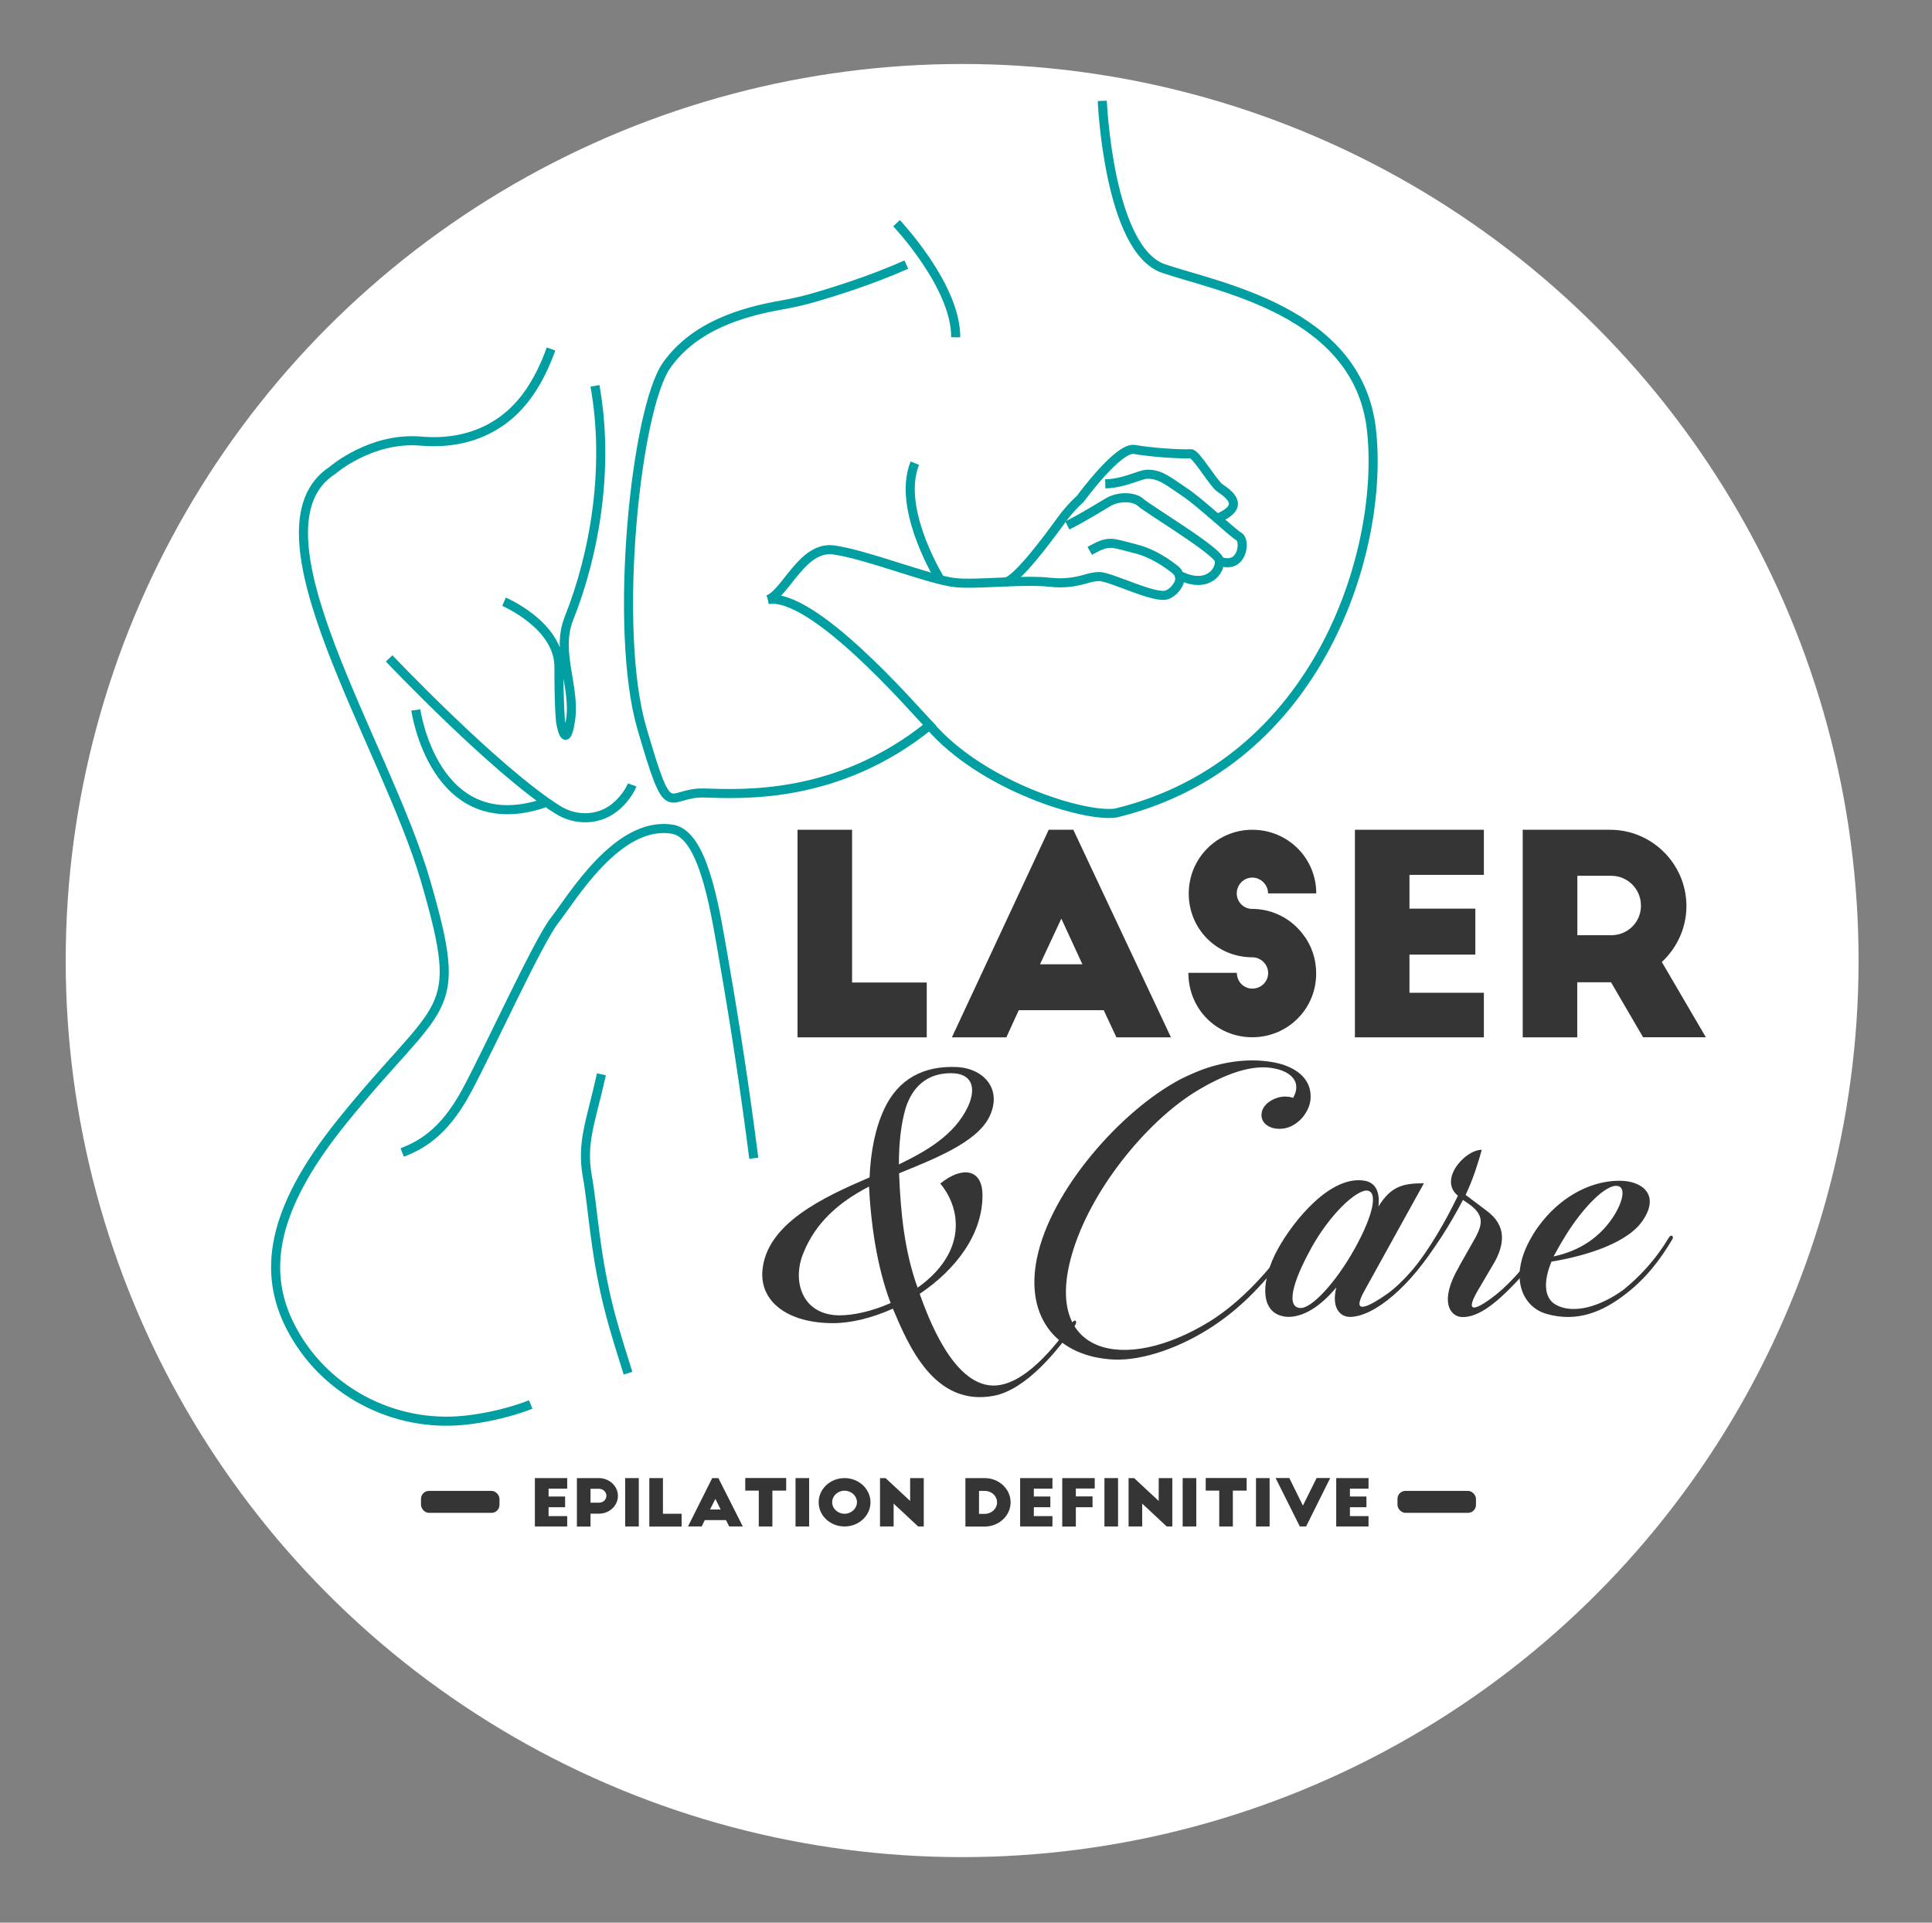
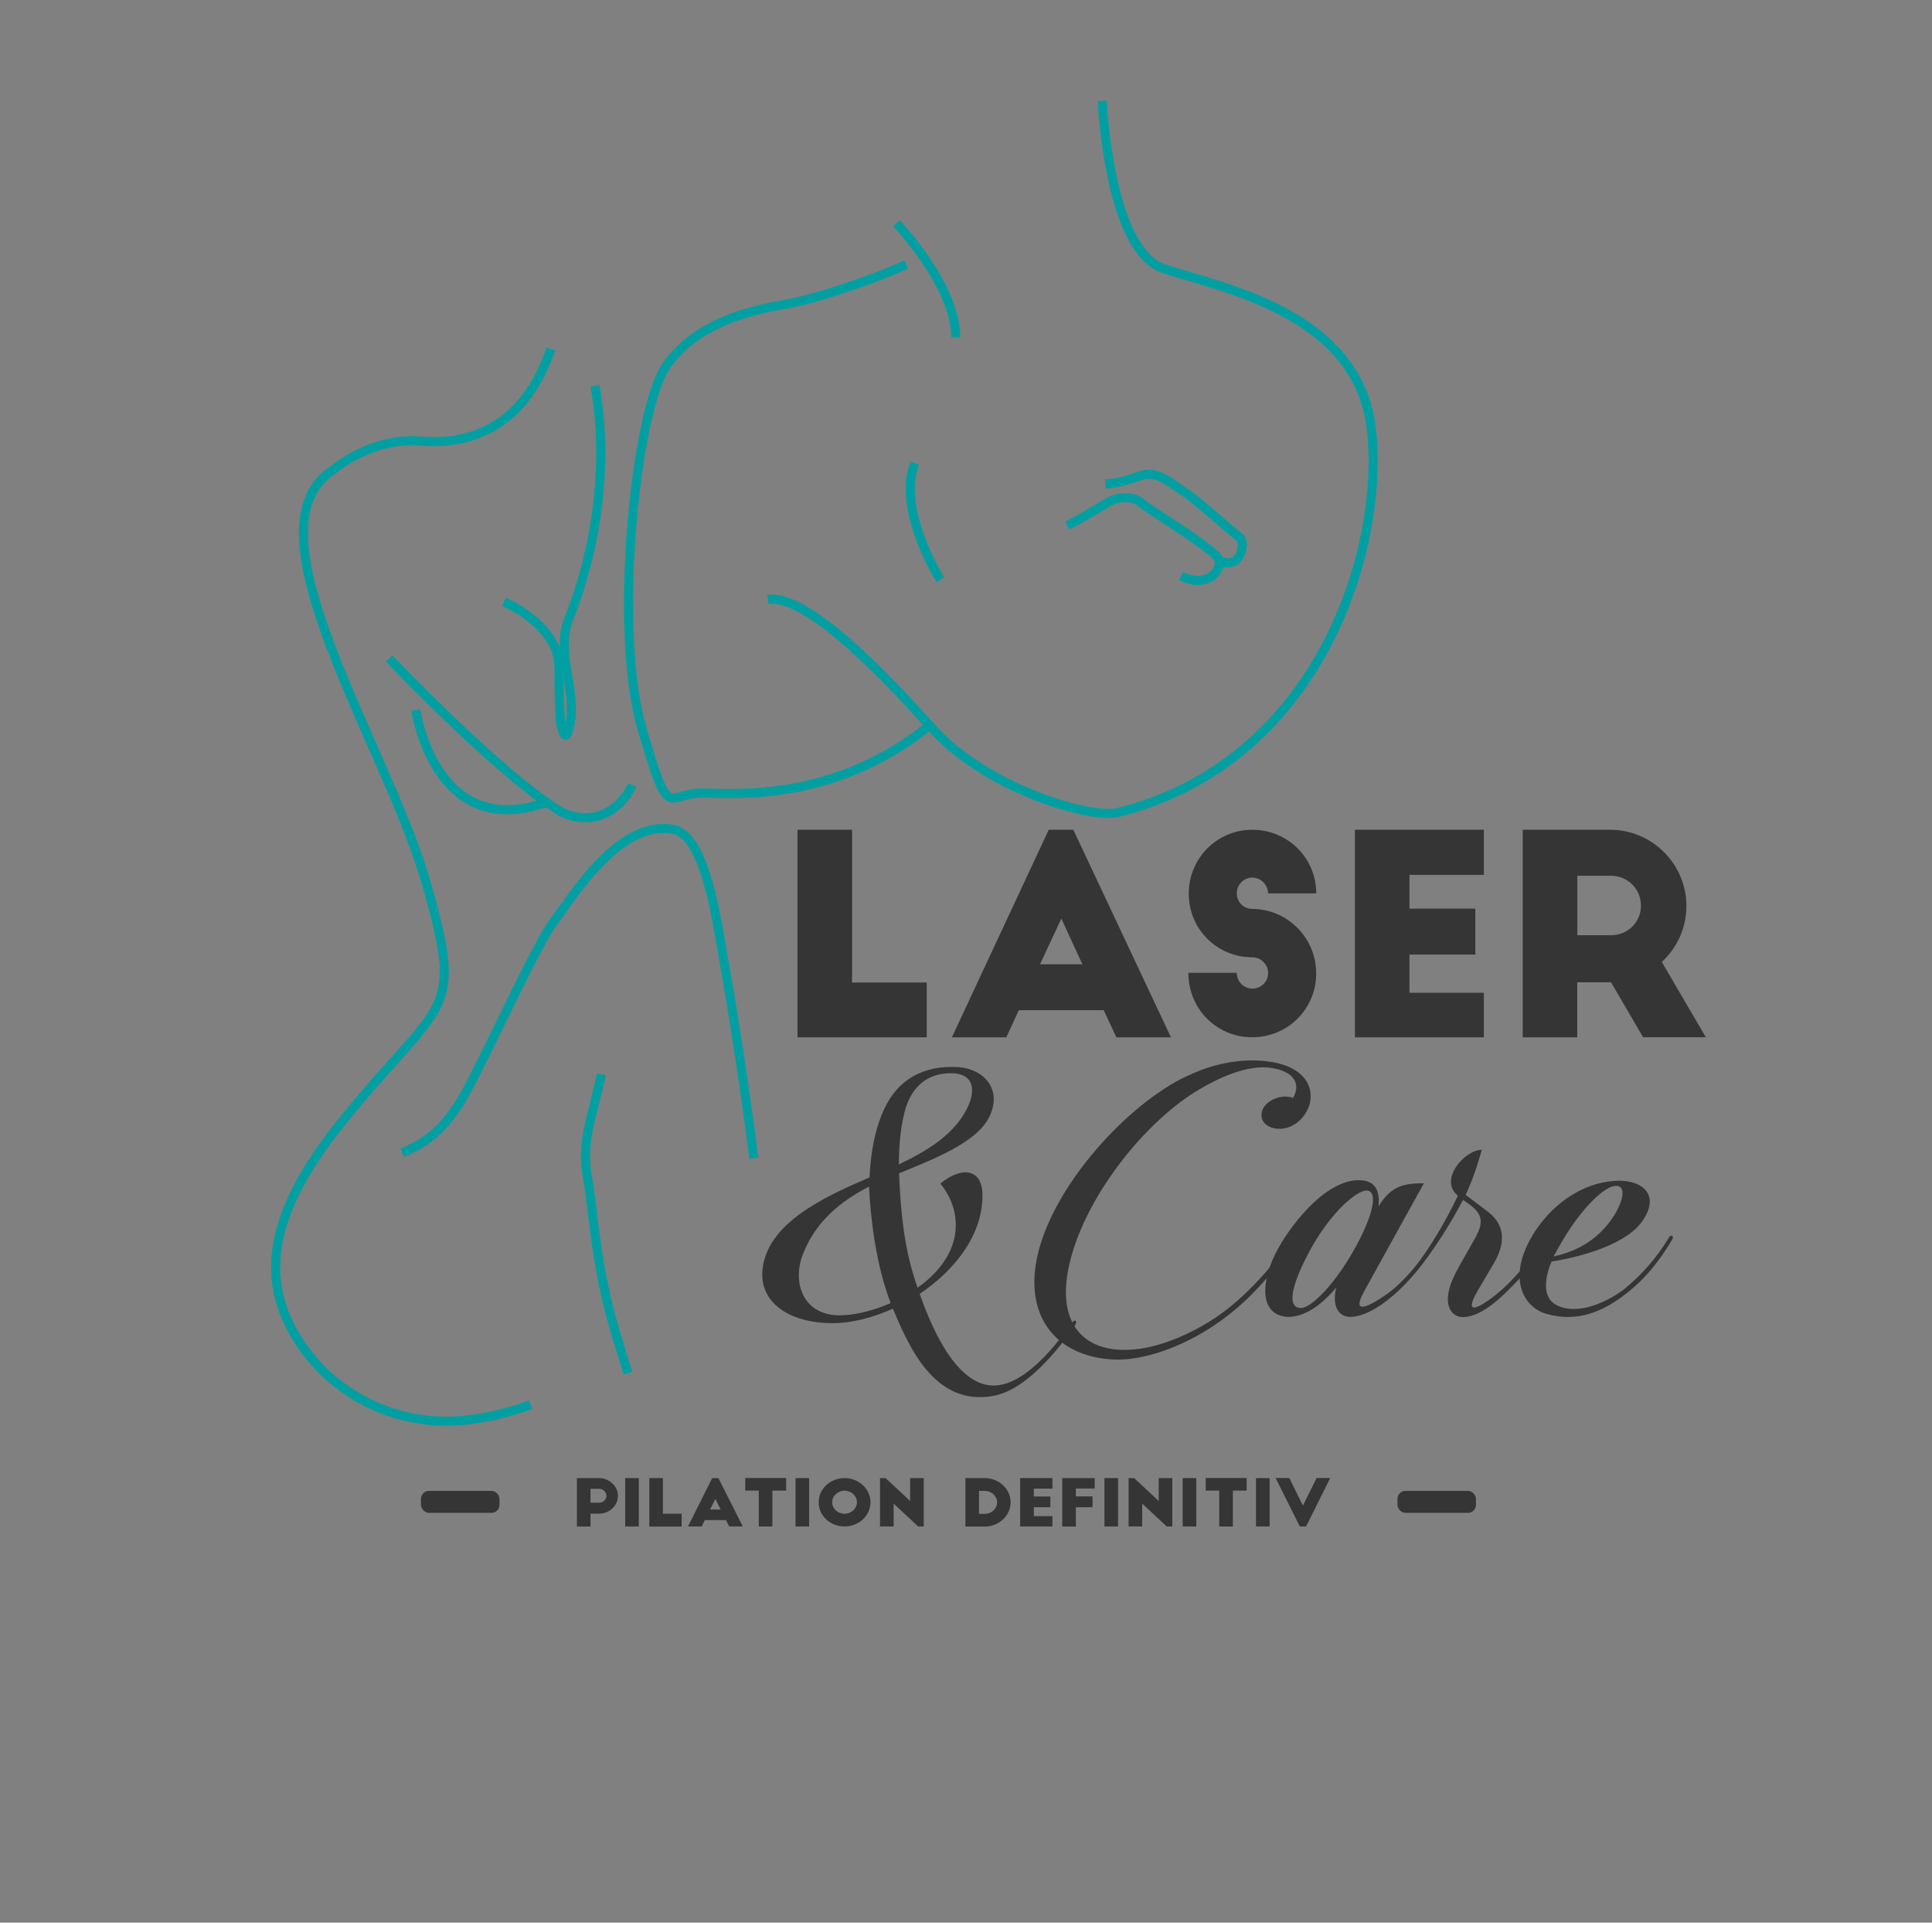
<svg xmlns="http://www.w3.org/2000/svg" id="Calque_1" viewBox="0 0 212.89 211.83">
  <rect x="0" y="0" width="212.89" height="211.83" fill="#808080" stroke="none" />
  <defs>
    <style>
      .cls-1 {
        fill: #fff;
      }

      .cls-2 {
        fill: #353535;
      }

      .cls-3 {
        fill: none;
        stroke: #029fa2;
        stroke-miterlimit: 10;
      }
    </style>
  </defs>
-   <circle class="cls-1" cx="106.02" cy="105.83" r="98.78" />
  <path class="cls-2" d="M98.37,144.19c-2.27,1.02-4.6,1.59-6.58,1.59-4.94,0-8.06-2.33-7.78-5.79.45-5.22,6.81-8.12,11.81-10.27.11-2.78.62-5.45,1.65-7.61,1.48-3.12,4.2-4.77,8.12-4.54,2.95.23,4.88,2.55,3.41,5.51-1.42,2.84-6.19,4.65-9.93,6.19.17,4.26.57,8.51,2.04,12.6,2.5-1.76,4.37-4.26,4.2-7.27-.06-1.42-.68-3.01-1.7-4.2,2.38-1.93,4.6-1.65,4.65,1.19.06,4.43-3.01,8.34-6.92,10.96.96,2.67,3.63,9.88,7.95,10.1,3.52.17,7.1-4.48,8.8-6.87.4-.57.68-.17.34.28-1.82,2.67-5.34,7.04-8.91,7.72-6.58,1.25-9.42-5.56-11.13-9.59ZM98.14,143.56c-1.59-4.14-2.21-9.2-2.38-12.83-3.41,1.76-5.9,4.03-7.21,7.27-1.31,3.06-.23,6.87,3.92,6.92,1.59,0,3.63-.45,5.68-1.36ZM99.05,128.29c3.06-1.48,6.13-3.24,7.61-6.36.96-2.1.45-3.69-1.87-3.69-2.67,0-4.26,1.53-5,3.86-.51,1.76-.74,3.86-.74,6.19Z" />
  <g>
    <path class="cls-2" d="M87.88,91.42h6.01v16.83h8.23v6.04h-14.24v-22.87Z" />
    <path class="cls-2" d="M104.89,114.29l10.67-22.87h2.71l10.76,22.87h-6.01l-1.4-2.99h-9.36l-1.37,2.99h-6.01ZM114.61,106.24h4.66l-2.32-5.03-2.35,5.03Z" />
    <path class="cls-2" d="M139.73,98.43c0-.94-.79-1.74-1.74-1.74s-1.71.79-1.71,1.74.76,1.71,1.71,1.71c2.23,0,4.24,1.07,5.52,2.71.98,1.22,1.52,2.74,1.52,4.42,0,3.9-3.14,7.01-7.04,7.01s-7.04-3.08-7.04-7.1h5.34c0,.98.76,1.74,1.71,1.74s1.74-.76,1.74-1.71-.79-1.74-1.74-1.74c-3.9,0-7.01-3.11-7.01-7.01s3.11-7.04,7.01-7.04,7.04,3.11,7.04,7.01h-5.3Z" />
    <path class="cls-2" d="M149.3,91.42h14.21v4.97h-8.2v3.72h7.26v5.06h-7.26v4.21h8.2v4.91h-14.21v-22.87Z" />
    <path class="cls-2" d="M181.06,114.29l-3.54-6.07h-3.72v6.07h-6.01v-22.87h9.63c4.63,0,8.41,3.78,8.41,8.41,0,2.44-1.07,4.63-2.71,6.16l4.85,8.29h-6.92ZM173.81,103.04h3.72c1.83,0,3.29-1.43,3.29-3.26s-1.46-3.29-3.29-3.29h-3.72v6.56Z" />
  </g>
  <g>
    <g>
-       <path class="cls-2" d="M58.94,162.85h3.56v1.16h-2.05v.87h1.82v1.18h-1.82v.98h2.05v1.14h-3.56v-5.33Z" />
      <path class="cls-2" d="M63.57,162.85h2.41c1.16,0,2.11.88,2.11,1.96s-.94,1.96-2.08,1.96h-.94v1.42h-1.5v-5.33ZM65.07,165.56h.93c.46,0,.82-.33.82-.76s-.37-.77-.82-.77h-.93v1.53Z" />
      <path class="cls-2" d="M68.89,162.85h1.5v5.33h-1.5v-5.33Z" />
      <path class="cls-2" d="M71.55,162.85h1.5v3.93h2.06v1.41h-3.56v-5.33Z" />
      <path class="cls-2" d="M75.81,168.18l2.67-5.33h.68l2.69,5.33h-1.5l-.35-.7h-2.34l-.34.7h-1.5ZM78.24,166.31h1.17l-.58-1.17-.59,1.17Z" />
      <path class="cls-2" d="M82.12,162.84h4.51v1.39h-1.52v3.95h-1.5v-3.95h-1.49v-1.39Z" />
      <path class="cls-2" d="M87.66,162.85h1.5v5.33h-1.5v-5.33Z" />
      <path class="cls-2" d="M93.06,162.85c1.58,0,2.86,1.2,2.86,2.67s-1.28,2.66-2.86,2.66-2.85-1.19-2.85-2.66,1.27-2.67,2.85-2.67ZM93.06,164.24c-.75,0-1.36.57-1.36,1.27s.61,1.27,1.36,1.27,1.37-.58,1.37-1.27-.61-1.27-1.37-1.27Z" />
      <path class="cls-2" d="M101.17,168.18l-2.7-2.52v2.52h-1.5v-5.33h.61l2.71,2.52v-2.52h1.5v5.33h-.62Z" />
      <path class="cls-2" d="M106.38,162.85h2.12c1.58,0,2.86,1.2,2.86,2.67s-1.28,2.67-2.86,2.67h-2.12v-5.33ZM107.88,166.79h.63c.75,0,1.36-.57,1.36-1.27s-.61-1.26-1.36-1.26h-.63v2.52Z" />
      <path class="cls-2" d="M112.41,162.85h3.56v1.16h-2.05v.87h1.82v1.18h-1.82v.98h2.05v1.14h-3.56v-5.33Z" />
      <path class="cls-2" d="M117.04,162.85h3.59v1.15h-2.08v.87h1.84v1.19h-1.84v2.13h-1.5v-5.33Z" />
      <path class="cls-2" d="M121.7,162.85h1.5v5.33h-1.5v-5.33Z" />
      <path class="cls-2" d="M128.56,168.18l-2.7-2.52v2.52h-1.5v-5.33h.61l2.71,2.52v-2.52h1.5v5.33h-.62Z" />
      <path class="cls-2" d="M130.32,162.85h1.5v5.33h-1.5v-5.33Z" />
      <path class="cls-2" d="M132.86,162.84h4.51v1.39h-1.52v3.95h-1.5v-3.95h-1.49v-1.39Z" />
      <path class="cls-2" d="M138.4,162.85h1.5v5.33h-1.5v-5.33Z" />
      <path class="cls-2" d="M146.58,162.84l-2.66,5.34h-.69l-2.67-5.34h1.51l1.5,3.04,1.51-3.04h1.5Z" />
-       <path class="cls-2" d="M147.24,162.85h3.56v1.16h-2.05v.87h1.82v1.18h-1.82v.98h2.05v1.14h-3.56v-5.33Z" />
    </g>
    <rect class="cls-2" x="46.39" y="164.26" width="8.65" height="2.42" rx=".88" ry=".88" />
    <rect class="cls-2" x="153.99" y="164.26" width="8.65" height="2.42" rx=".88" ry=".88" />
  </g>
  <g>
    <path class="cls-2" d="M151.88,132.95c1.41-2.3,2.77-2.58,5.02-2.58l-6.56,11.86c-1.59,2.86.66,1.64,2.58.28,1.69-1.22,3.84-3.7,5.3-6.19.23-.37.56-.14.38.19-3.05,5.11-7.17,8.58-9.85,8.58-1.08,0-2.06-.99-1.5-3.24-1.73,2.06-3.56,3.24-5.3,3.24-3.28-.14-3.05-4.03-1.13-7.5,1.74-3.14,5.81-8.16,9.57-7.5,1.22.23,1.69,1.27,1.5,2.86ZM144.47,137.55c-2.11,3.8-2.77,6.56-1.13,6.56,1.22,0,3.84-2.77,5.95-6.56,2.11-3.8,2.58-6.38,1.27-6.38-1.22.05-3.99,2.58-6.1,6.38Z" />
    <path class="cls-2" d="M160.79,139.51l1.83-3.23c.7-1.36.94-2.34-.61-3.52l-.8-.56c-1.41,2.67-3.05,5.35-5.25,7.97-.33.38-.56.05-.28-.23,1.88-2.44,3.52-5.2,4.97-8.2-2.16-1.74.75-5.06,2.63-5.06-.42,1.5-.94,3.19-1.78,4.97l2.11,1.59c.94.7,3.05,2.25,1.08,5.81l-1.88,3.19c-1.64,2.86.23,1.83,2.06.38,1.59-1.27,3.89-3.8,5.3-6.28.23-.37.56-.14.37.19-1.17,2.02-2.39,3.61-3.7,4.97-2.16,2.25-3.99,3.61-5.67,3.61-1.36,0-2.67-1.69-.38-5.58Z" />
    <path class="cls-2" d="M178.46,130.09c2.53,0,4.41,1.55,2.63,4.27-1.59,2.53-6.19,3.99-10.13,4.64-.84,2.02-.89,3.89.38,4.69,2.02,1.22,5.11.19,7.55-1.59,1.92-1.55,3.61-3.42,5.02-5.77.23-.37.56-.14.38.19-1.36,2.3-2.95,4.36-5.16,6.05-2.53,1.97-5.35,3.14-8.67,2.2-2.34-.61-4.08-3.38-2.25-7.41,1.78-3.89,5.77-7.27,10.27-7.27ZM172.46,136.23c-.47.75-.89,1.5-1.27,2.2,2.86-.61,5.2-2.11,6.75-4.64,1.08-1.83,1.13-3.14.14-3.14-1.27,0-3.66,2.39-5.63,5.58Z" />
    <path class="cls-2" d="M141.66,120.81c-1.22,0-2.49.8-2.63,1.78-.19,1.03.7,1.78,1.97,1.78,1.92,0,3.38-1.88,3.42-3.42.09-2.25-1.83-3.47-3.99-3.89-2.42-.47-5.19-.21-7.91.77-.5.19-1.37.54-2.33,1.02-.01,0-.02.01-.04.02-.03.02-.07.03-.1.05-6.51,3.44-14.25,12.18-15.79,19.71-1.36,6.66,2.34,10.88,8.49,11.16,3.19.14,7.46-1.36,11.02-3.75,3.52-2.34,6.38-5.53,9-9.42.23-.33-.14-.56-.38-.19-2.44,3.47-5.58,6.99-9.14,9.19-9.42,5.77-18.29,3.61-15.15-7.36,2.02-7.08,8.16-14.58,13.6-17.96,3.14-1.92,6.38-3.19,8.96-2.53,1.59.37,2.81,1.45,1.83,3.19-.23-.09-.52-.14-.84-.14Z" />
  </g>
  <path class="cls-3" d="M60.72,38.45c-.72,2-1.53,3.55-2.37,4.77-1.55,2.25-3.2,3.37-4.53,4.06-1.95,1-4.4,1.58-7.45,1.32-5.49-.47-9.72,3.21-9.72,3.21-9.91,6.42,5.87,30.09,10.27,45.32,4.4,15.23,1.83,12.66-9.36,26.6-7.83,9.76-8.54,16.56-5.57,22.4,3.61,7.1,11.37,11.2,19.29,10.34,4.15-.45,7.2-1.73,7.2-1.73" />
  <path class="cls-3" d="M69.2,151.29c-.56-1.78-1.14-3.62-1.66-5.46-1.75-6.15-2.08-11.19-2.61-14.9h0c-.06-.46-.13-.9-.21-1.31-.67-3.8.39-6,1.55-11.26" />
  <path class="cls-3" d="M44.32,126.98c1.84-.73,4.5-1.97,7.07-6.74,2.57-4.77,7.89-16.51,9.72-18.84,1.84-2.32,6.97-11.1,13.03-10.03.23.04.46.12.67.23,2.93,1.5,4.06,9.09,4.94,14.12,1.28,7.33,2.39,14.68,3.31,21.89h0" />
  <path class="cls-3" d="M42.88,72.54s11.71,12.36,18.58,16.68c1.94,1.22,4.47,1.19,6.26-.24,1.46-1.17,1.94-2.5,1.94-2.5" />
  <path class="cls-3" d="M55.54,66.3s6.05,2.57,6.05,7.16.18,6.05.18,6.05c0,0,.55,3.49,1.1-.18.55-3.67-1.65-7.52-.18-11.19,2.86-7.15,4.48-16.71,2.87-25.63" />
  <path class="cls-3" d="M45.82,78.22s2.02,14.31,14.13,10.27" />
-   <path class="cls-3" d="M120.08,60.69c2.21-1.24,2.34-.9,5.1-.21,1.84.46,3.46,1.59,4.34,2.3.48.38.62,1.06.32,1.6-.24.43-.62.89-1.21,1.14-1.31.55-6.21-2-7.52-2-.44,0-.97.12-1.48.27-1.24.37-2.54.51-3.83.37-3.26-.37-8.43.34-10.8,0-2.9-.41-9.67-3.1-13.13-3.57s-5.27,4.76-7.24,5.48" />
  <path class="cls-3" d="M84.62,66.06c4.91-.83,15.74,11.65,17.81,13.86-10.07,8.14-20.55,7.58-24.82,7.45s-3.72,3.72-6.89-7.17c-3.17-10.89-.69-35.16,2.76-39.99,3.1-4.34,8.36-5.85,12.62-6.6,1.12-.2,2.23-.44,3.33-.75,2.38-.68,6.56-1.98,10.44-3.71" />
  <path class="cls-3" d="M98.79,24.59s6.57,6.93,6.52,12.57" />
  <path class="cls-3" d="M103.61,63.87s-4.45-7.13-3.03-12.17c.06-.23.14-.45.23-.67" />
  <path class="cls-3" d="M121.46,11.11s.69,16.41,6.76,18.48c6.07,2.07,21.37,4.69,22.89,17.65,1.52,12.96-5.52,36.82-28.13,42.33-3.31.55-14.75-2.9-20.55-9.65" />
  <path class="cls-3" d="M117.61,57.89c1.86-.93,3.46-1.96,4.55-2.59s2.79-.62,3.52.05,7.36,4.66,8.53,6.1c.65.8-.72,3.62-4.08,2.02" />
  <path class="cls-3" d="M121.79,53.31c2.02-.05,3.78-1,4.51-1.05,1.52-.11,2.53.83,4.24,1.96s5.27,4.5,6,4.91.41,3.67-2.17,2.69" />
-   <path class="cls-3" d="M134.11,57.12c3.26-1.34,1.29-2.69.31-3.36-.72-.49-2.64-3.81-3.21-3.77-1.29.07-4.45-.16-6.21-.47s-5.95,5.43-5.95,5.43h0c-.79.72-1.5,1.52-2.13,2.39-1.57,2.18-4.79,6.47-6.1,6.81" />
</svg>